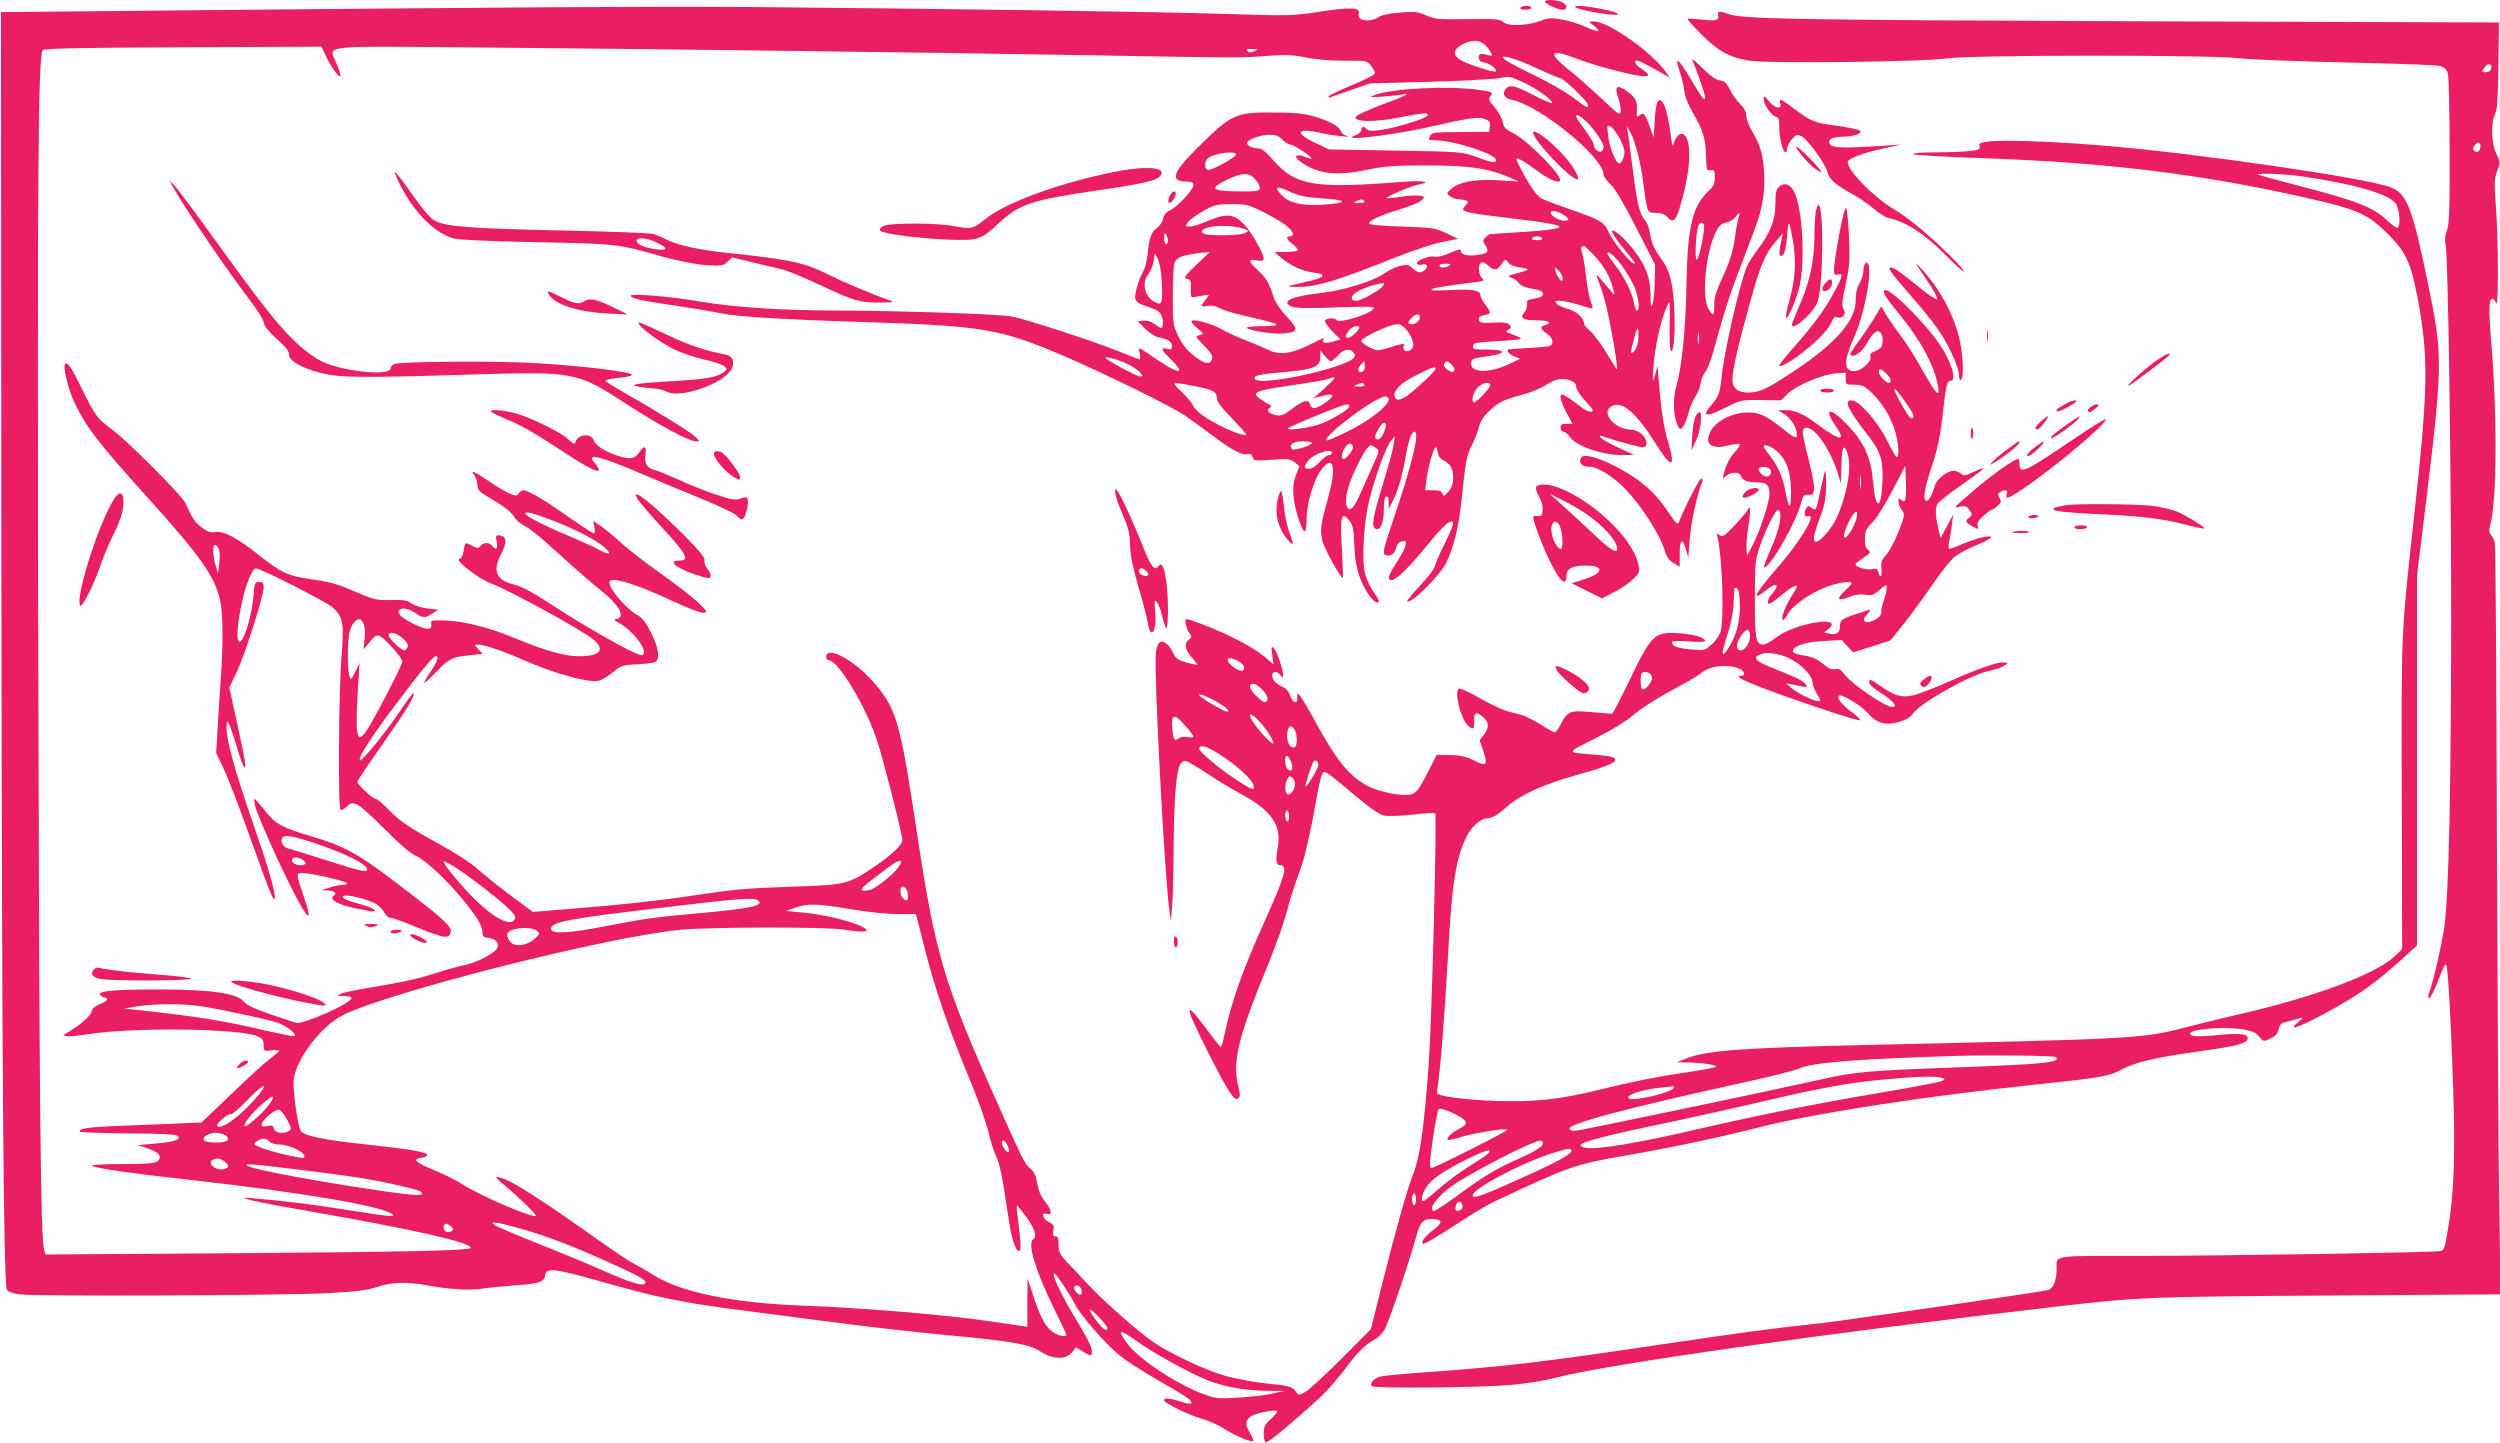
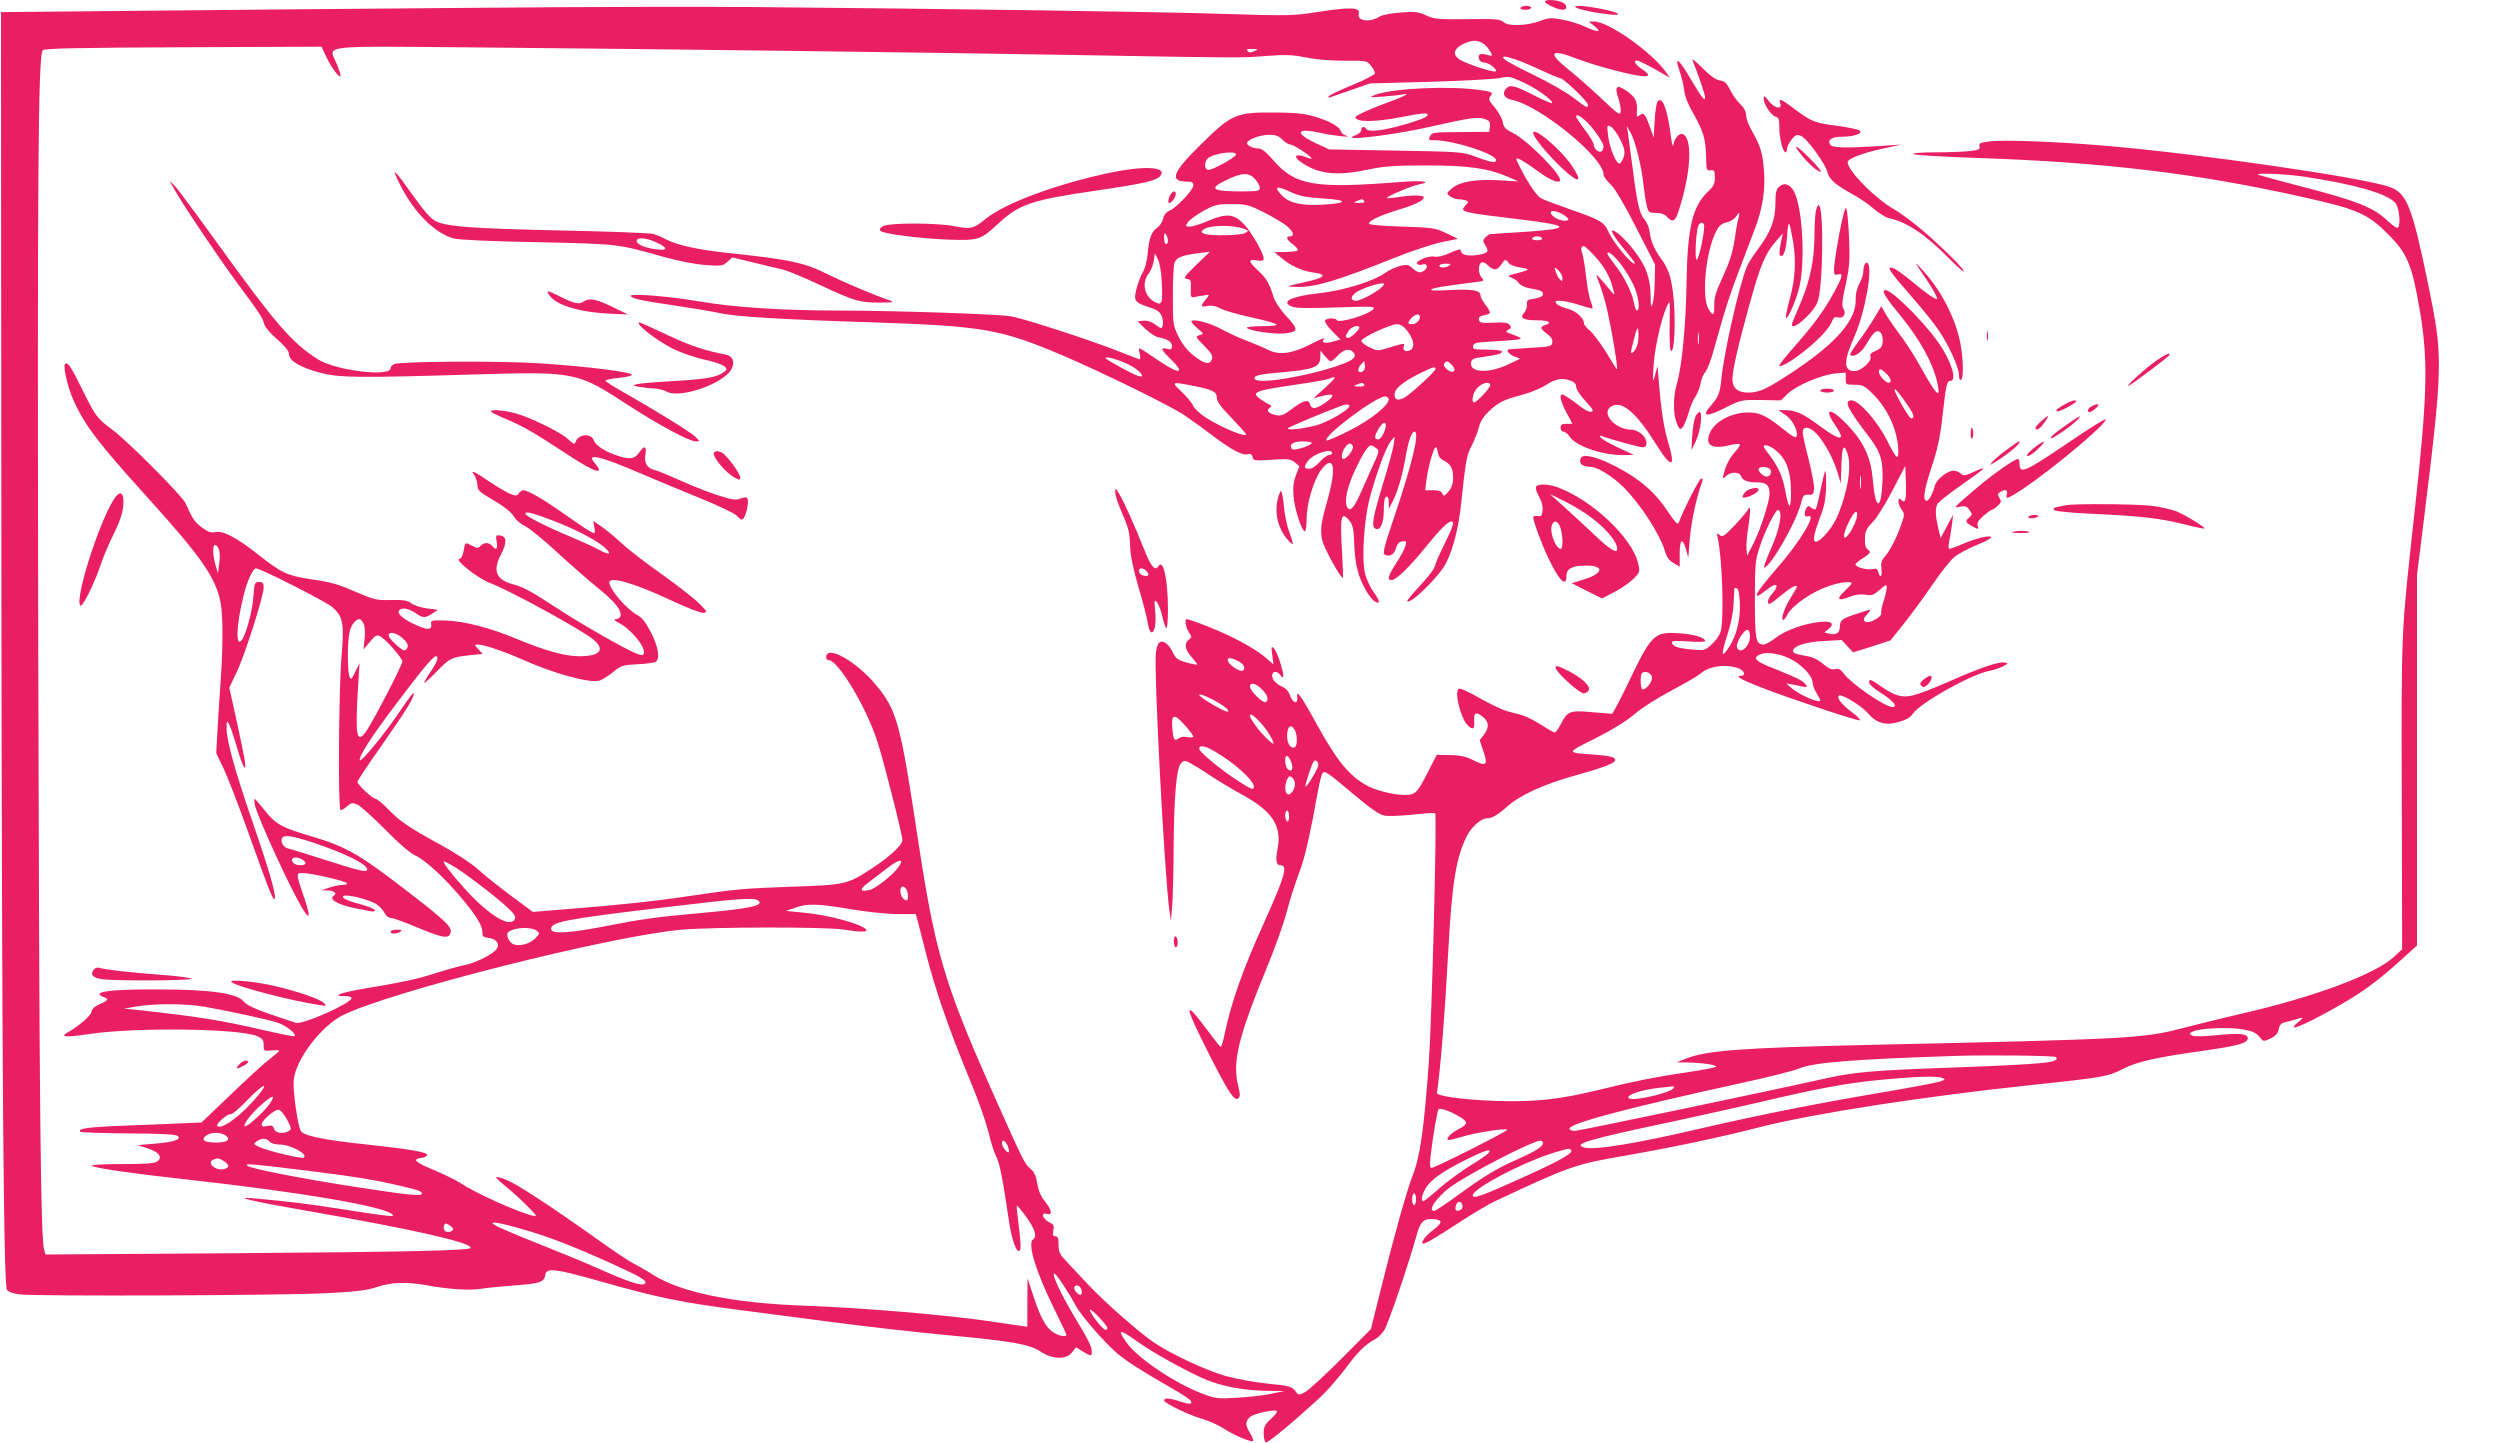
<svg xmlns="http://www.w3.org/2000/svg" version="1.0" width="1280pt" height="739pt" viewBox="0 0 1280 739" preserveAspectRatio="xMidYMid meet">
  <g transform="translate(0,739) scale(0.1,-0.1)" fill="#e91e63" stroke="none">
    <path d="M7910 7382 c0 -11 66 -42 90 -42 29 0 25 29 -6 40 -31 12 -84 13 -84 2z" />
    <path d="M2430 7350 c-531 -4 -1293 -11 -1695 -15 l-730 -7 2 -2837 c3 -2566 11 -3658 28 -3704 5 -10 26 -18 63 -24 79 -11 1344 -6 1579 6 151 8 205 15 255 32 71 24 148 27 249 9 113 -21 223 -28 279 -19 30 5 110 13 178 18 126 9 149 17 154 54 5 37 50 32 273 -31 305 -87 420 -110 735 -151 85 -11 292 -38 460 -60 168 -22 429 -52 580 -66 344 -32 431 -47 489 -86 61 -40 130 -41 160 -3 l20 26 34 -21 c43 -26 47 -26 47 -1 0 26 -16 57 -98 194 -64 108 -109 206 -94 206 9 0 80 -107 107 -160 26 -52 149 -193 216 -250 55 -45 107 -79 296 -188 40 -23 75 -47 79 -53 12 -20 -5 -21 -52 -5 -54 18 -84 20 -84 6 0 -14 126 -75 196 -95 32 -9 82 -31 109 -49 54 -35 142 -72 151 -64 3 3 -4 21 -15 39 -26 43 -26 61 -1 84 20 18 127 41 138 30 4 -3 -10 -21 -31 -40 -31 -28 -37 -41 -37 -74 0 -22 5 -43 10 -46 10 -6 144 106 284 235 32 30 89 96 127 146 62 84 99 120 154 150 11 6 30 25 42 43 20 29 127 345 168 493 17 64 37 81 87 76 45 -4 44 -19 -1 -53 -41 -31 -66 -63 -57 -72 6 -7 70 31 204 119 57 37 131 81 165 97 385 181 411 190 673 235 251 44 486 94 684 145 270 69 842 158 1395 216 358 38 390 43 462 81 70 37 169 60 413 94 176 25 223 38 228 61 5 26 -37 31 -158 19 -70 -7 -115 -8 -126 -2 -16 9 -16 10 2 20 33 17 174 24 249 13 56 -9 74 -17 92 -38 22 -27 22 -27 58 -10 26 12 37 25 42 47 4 22 13 32 32 36 14 3 39 10 55 15 43 13 44 11 11 -16 -64 -53 24 -19 187 73 134 75 208 128 328 235 l95 86 0 948 0 948 28 225 c107 867 107 885 28 1270 -81 393 -108 460 -194 492 -129 48 -991 173 -1462 212 -243 21 -517 31 -588 22 -49 -6 -57 -10 -52 -25 5 -15 -3 -19 -47 -24 -29 -4 -109 -7 -178 -7 -73 0 -120 -4 -115 -9 6 -5 156 -14 335 -20 649 -22 1128 -80 1670 -202 272 -61 324 -84 430 -191 96 -97 120 -155 160 -391 43 -257 39 -430 -30 -1052 -67 -611 -65 -568 -63 -1428 l2 -787 -37 -35 c-97 -93 -415 -211 -802 -299 -85 -20 -213 -51 -285 -70 -203 -53 -263 -56 -1610 -86 -648 -15 -823 -28 -930 -69 l-50 -20 60 -1 c80 -2 153 -14 139 -23 -7 -4 -72 -16 -145 -27 -152 -22 -270 -45 -448 -89 -203 -50 -331 -64 -526 -58 -174 6 -311 25 -308 42 18 118 39 377 58 723 19 353 40 482 96 593 22 44 73 89 100 89 28 0 57 17 104 59 65 59 187 115 348 160 148 41 207 64 207 80 0 14 -26 21 -103 27 -152 11 -152 7 2 84 87 44 161 90 199 123 34 30 119 84 189 121 71 38 137 76 148 86 43 39 128 52 194 29 32 -11 43 -39 15 -39 -34 0 2 -21 104 -60 152 -59 491 -172 504 -168 6 2 -12 21 -41 42 -51 38 -78 72 -66 84 12 12 116 -51 149 -90 45 -52 89 -64 160 -44 36 11 59 24 70 42 37 55 299 202 391 219 21 4 53 14 70 23 29 16 29 17 7 20 -31 5 -132 -30 -289 -100 -72 -32 -154 -63 -181 -69 -57 -12 -91 -2 -166 50 -51 35 -56 37 -56 16 0 -9 29 -34 65 -56 58 -37 84 -69 55 -69 -38 0 -210 118 -248 169 -18 24 -28 30 -46 25 -16 -4 -32 2 -52 19 -42 35 -63 44 -116 52 -30 5 -48 12 -48 21 0 26 62 47 157 52 l92 5 30 -32 29 -31 96 30 95 31 66 82 c36 45 102 135 146 199 43 64 95 129 114 145 19 16 71 44 115 62 44 18 78 36 75 41 -7 11 -75 -5 -146 -35 -32 -14 -63 -25 -68 -25 -5 0 -6 16 -1 38 4 20 11 60 14 87 l6 50 -32 -60 -32 -60 -12 50 c-15 64 -17 101 -4 125 6 10 59 53 120 95 60 42 112 80 115 85 3 5 -18 -1 -47 -15 -46 -21 -54 -23 -68 -10 -9 8 -26 15 -37 15 -32 0 -87 -43 -96 -75 -13 -46 -31 -79 -42 -79 -22 -2 -14 57 24 170 30 90 44 153 56 259 19 168 23 185 41 185 37 0 3 105 -62 197 -85 119 -252 282 -275 267 -13 -8 4 -36 82 -131 100 -122 167 -245 188 -343 19 -86 -2 -68 -79 70 -33 60 -84 140 -112 176 -28 37 -61 85 -73 106 l-23 40 -38 -64 c-21 -35 -58 -89 -82 -121 -24 -32 -42 -61 -39 -64 17 -16 58 11 83 55 34 60 53 76 71 61 14 -12 17 -57 5 -76 -4 -6 -19 -16 -34 -22 -19 -7 -25 -15 -21 -29 6 -24 -49 -72 -82 -72 -57 0 -57 51 0 178 55 124 96 358 66 376 -11 7 -21 -17 -21 -47 0 -12 -9 -39 -20 -60 -13 -23 -20 -54 -19 -81 4 -102 -97 -220 -311 -363 -143 -95 -181 -113 -239 -113 -54 0 -81 23 -81 68 1 50 28 170 89 389 54 196 79 255 134 318 l35 40 -11 -52 c-6 -29 -8 -56 -4 -60 17 -16 32 23 37 100 6 87 11 83 30 -27 17 -100 12 -193 -16 -295 -14 -51 -23 -95 -20 -98 10 -10 57 100 71 168 28 134 13 397 -29 477 -20 39 -51 50 -77 26 -15 -14 -19 -31 -19 -88 0 -82 -25 -147 -91 -234 -22 -29 -47 -68 -55 -87 -38 -91 -117 -438 -130 -570 -8 -78 -14 -95 -56 -144 -48 -54 -21 -58 73 -10 83 42 85 42 186 41 l101 -2 34 33 c41 42 176 99 246 105 l52 4 0 -31 c0 -30 1 -31 46 -31 41 0 50 -4 98 -52 54 -55 98 -134 115 -209 13 -54 14 -109 3 -109 -5 0 -28 39 -52 88 -48 95 -142 202 -179 202 -43 0 -24 -40 91 -190 58 -76 71 -121 66 -230 -7 -149 -36 -142 -49 12 -9 111 -44 190 -123 275 -89 96 -135 101 -71 8 60 -86 31 -87 -82 -3 -81 60 -120 78 -170 78 l-38 0 37 -25 c32 -22 58 -67 58 -101 0 -23 -14 -16 -79 36 -85 68 -122 83 -194 77 -74 -7 -145 -47 -170 -98 -32 -65 5 -92 95 -69 27 6 52 9 55 6 4 -3 -5 -19 -19 -34 -29 -31 -52 -73 -62 -117 -7 -28 -7 -29 12 -12 25 23 69 22 77 -2 6 -21 33 -31 85 -31 45 0 60 -15 60 -58 0 -42 -50 -194 -87 -264 l-28 -53 -3 36 c-2 19 3 74 11 122 7 48 10 87 5 87 -4 0 -8 -4 -8 -8 0 -4 -29 -39 -64 -77 -57 -60 -67 -67 -81 -55 -14 12 -16 11 -11 -11 24 -103 34 -413 16 -481 -6 -21 -26 -50 -47 -68 -35 -31 -37 -32 -107 -25 -70 7 -96 17 -96 38 0 6 30 7 85 3 48 -4 85 -3 85 2 0 18 -58 35 -137 40 -125 7 -137 -5 -260 -262 -40 -83 -76 -151 -80 -151 -4 1 -52 5 -106 9 -111 10 -122 5 -158 -66 -11 -21 -24 -38 -29 -38 -5 0 -37 18 -71 40 -35 22 -79 44 -98 49 -20 5 -54 14 -76 20 -22 6 -84 36 -138 66 -53 31 -102 53 -108 49 -24 -15 9 -151 45 -187 26 -26 37 -21 34 18 -3 46 7 53 40 28 35 -26 39 -55 11 -93 l-23 -30 18 -54 c25 -73 17 -82 -47 -50 -39 20 -67 27 -121 28 l-70 1 -43 -84 c-57 -112 -66 -121 -122 -121 -60 0 -155 25 -200 52 -88 52 -148 126 -251 313 -39 72 -78 137 -86 145 -13 13 -14 12 -12 -10 4 -38 -23 -31 -37 9 -7 22 -21 37 -42 46 -17 7 -36 23 -43 34 -20 37 11 57 36 24 11 -15 13 -16 14 -2 0 29 -32 124 -47 139 -14 13 -15 10 -9 -33 l6 -49 -34 30 c-45 40 -133 91 -232 135 -69 31 -166 67 -179 67 -11 0 -4 -43 12 -67 16 -24 16 -26 0 -38 -25 -18 -21 -50 13 -88 17 -19 30 -37 30 -39 0 -3 -24 1 -54 10 -47 13 -56 19 -74 57 -21 43 -54 62 -70 41 -5 -6 -12 -29 -14 -51 -11 -88 44 -1130 69 -1315 l8 -55 6 70 c4 39 7 174 8 300 2 268 14 410 37 436 15 17 19 17 48 2 17 -9 63 -37 101 -63 39 -26 111 -69 160 -96 159 -86 209 -161 186 -281 -11 -57 -7 -83 14 -83 40 0 25 -54 -80 -287 -110 -242 -173 -419 -206 -582 -7 -34 -15 -61 -19 -61 -3 0 -32 37 -65 81 -126 170 -126 142 0 -108 105 -207 136 -255 156 -236 9 9 9 22 0 57 -33 130 -4 249 153 631 36 88 77 203 91 255 25 92 35 124 76 238 21 56 56 213 83 372 10 53 21 102 26 109 11 19 22 11 169 -113 80 -67 125 -98 150 -102 19 -4 84 -1 144 5 60 7 111 10 115 7 10 -10 -17 -1065 -33 -1284 -24 -329 -44 -473 -81 -567 -31 -80 -90 -290 -159 -565 l-56 -225 -151 -152 c-83 -83 -167 -160 -185 -170 -34 -18 -34 -18 -52 6 -17 22 -31 26 -142 37 -68 7 -164 25 -214 39 -102 29 -281 113 -369 173 -75 51 -253 208 -331 291 -33 35 -81 87 -107 114 -42 44 -48 55 -48 93 0 34 -4 44 -16 44 -13 0 -15 7 -11 30 5 25 2 31 -21 42 -33 16 -45 53 -13 43 31 -10 27 19 -9 64 -21 25 -33 55 -39 91 -6 39 -16 60 -34 75 -31 25 -36 36 -205 415 -237 535 -285 699 -372 1272 -90 598 -107 660 -215 791 -101 122 -255 208 -255 142 0 -8 6 -15 13 -15 48 0 191 -238 248 -413 33 -100 129 -479 129 -508 0 -26 -62 -83 -157 -146 -124 -81 -134 -84 -413 -93 -246 -9 -280 -12 -530 -49 -158 -24 -353 -45 -608 -65 l-184 -15 -116 86 c-64 48 -139 108 -167 134 -28 26 -111 81 -190 124 -169 93 -205 118 -270 184 -27 28 -55 51 -62 51 -15 0 -93 73 -93 87 0 6 57 91 126 189 126 180 168 248 162 265 -2 5 -31 -34 -66 -86 -77 -116 -205 -272 -210 -257 -6 18 62 124 182 282 128 171 194 250 207 250 18 0 8 -29 -27 -80 -19 -28 -34 -54 -32 -56 3 -2 31 24 63 57 68 70 77 74 169 84 l67 7 -22 24 c-21 23 -21 24 -3 24 31 0 132 -34 229 -77 162 -72 341 -121 392 -108 14 3 46 23 71 43 42 35 50 37 126 41 45 2 87 8 94 13 22 18 13 74 -24 148 -26 51 -46 77 -68 89 -55 29 -146 133 -146 169 0 34 132 -5 323 -95 79 -37 147 -63 160 -61 20 4 18 7 -24 49 -25 25 -112 93 -195 152 -82 58 -174 129 -204 158 -30 28 -75 65 -99 82 l-44 30 6 -31 c4 -18 3 -32 -2 -32 -9 0 -52 28 -186 122 -82 57 -155 98 -176 98 -6 0 -17 -7 -23 -16 -11 -14 -16 -14 -47 -1 -19 8 -68 37 -109 65 -71 49 -97 59 -71 29 6 -8 13 -29 15 -47 4 -35 2 -33 99 -91 40 -24 77 -54 88 -73 10 -18 36 -40 56 -49 21 -9 92 -67 158 -128 66 -61 162 -145 212 -186 91 -72 130 -121 119 -149 -3 -8 -13 -14 -23 -14 -12 -1 -9 -6 12 -17 66 -34 143 -127 131 -159 -4 -11 -11 -11 -43 2 -64 27 -282 152 -401 230 -130 85 -171 108 -227 123 -86 23 -104 70 -59 154 30 58 29 91 -5 95 -22 4 -24 1 -18 -32 6 -38 -2 -46 -23 -21 -16 19 -44 19 -60 0 -11 -13 -15 -13 -41 0 -38 20 -38 20 -45 -24 -4 -25 -12 -41 -23 -43 -24 -5 101 -103 158 -123 101 -38 468 -239 530 -290 61 -52 33 -85 -72 -85 -75 0 -175 28 -322 89 -132 56 -272 92 -365 94 -73 2 -75 1 -72 -20 5 -32 -25 -30 -99 7 -61 31 -82 56 -59 70 16 10 48 2 82 -22 33 -23 46 -23 82 1 l29 19 -57 7 c-31 4 -67 16 -80 26 -19 15 -39 18 -102 17 -71 -2 -88 1 -164 34 -117 50 -141 57 -253 73 -117 18 -146 32 -263 124 -109 87 -182 125 -221 117 -22 -5 -38 0 -69 23 -37 28 -48 43 -85 126 -18 38 -295 317 -374 375 -80 60 -84 66 -154 206 -57 117 -75 143 -88 130 -12 -12 16 -129 47 -194 58 -125 126 -213 368 -481 284 -314 358 -419 382 -550 12 -67 12 -226 0 -391 -5 -69 -12 -182 -16 -251 l-7 -125 36 -75 c20 -41 79 -193 131 -339 108 -302 128 -352 133 -329 6 24 -36 167 -117 400 -86 248 -130 409 -130 469 1 43 1 44 14 20 7 -14 25 -69 41 -122 28 -98 49 -131 38 -60 -3 20 -22 112 -42 204 l-37 167 37 78 c42 86 139 392 139 435 0 23 -4 28 -24 28 -22 0 -23 -4 -29 -77 -5 -75 -38 -194 -60 -221 -32 -39 -27 80 10 228 17 72 48 140 63 140 24 0 359 -170 392 -199 55 -48 61 -83 46 -259 -13 -159 -18 -766 -5 -778 4 -4 18 3 32 16 22 20 27 21 54 11 16 -7 80 -65 143 -128 70 -72 129 -122 154 -133 50 -22 153 -117 238 -219 78 -94 106 -141 106 -174 0 -22 5 -26 31 -29 39 -4 59 -30 43 -55 -17 -27 -103 -71 -164 -84 -30 -6 -95 -24 -145 -40 -99 -32 -165 -46 -360 -79 -131 -22 -181 -40 -112 -40 20 0 37 -4 37 -10 0 -26 -246 -136 -284 -127 -11 3 -72 24 -135 45 -80 28 -120 47 -135 66 -33 40 -169 60 -431 60 -207 1 -305 -7 -305 -24 0 -5 9 -12 20 -15 29 -9 25 -18 -19 -36 -27 -12 -40 -24 -43 -40 -3 -20 -64 -73 -128 -109 -34 -20 6 -21 112 -5 229 36 770 30 864 -10 28 -12 34 -19 34 -46 0 -30 1 -31 40 -27 22 2 40 1 40 -2 0 -3 -21 -20 -45 -39 -25 -18 -115 -100 -199 -181 l-154 -147 -159 -7 c-87 -3 -222 -9 -300 -12 -130 -6 -176 -14 -162 -29 4 -3 115 -7 247 -8 173 -1 244 -5 253 -14 18 -18 -24 -31 -124 -39 l-82 -7 49 -16 c60 -19 80 -45 52 -67 -15 -11 -57 -14 -185 -14 -93 0 -159 -4 -151 -9 24 -13 204 -39 495 -71 573 -64 987 -134 1042 -176 22 -17 -7 -14 -262 26 -158 25 -261 38 -450 55 -113 10 2 -17 280 -65 544 -95 835 -161 835 -189 0 -14 -328 -21 -1266 -28 l-911 -6 -7 24 c-18 65 -25 747 -30 3014 -5 2488 -1 3104 23 3128 9 9 179 13 720 15 l707 3 23 -49 c25 -54 66 -110 74 -102 3 3 -6 31 -19 63 -42 99 -107 91 731 84 1003 -9 2245 -25 3070 -39 841 -15 823 -15 965 -4 94 7 130 5 197 -8 51 -11 127 -17 197 -17 112 1 115 0 135 -25 12 -15 21 -32 21 -39 0 -7 -52 -34 -115 -60 -64 -26 -118 -52 -122 -58 -4 -6 0 -8 8 -5 8 3 57 20 109 38 l95 33 305 8 c168 5 328 14 357 19 49 11 56 9 125 -23 69 -32 154 -94 144 -105 -3 -2 -46 16 -96 42 -96 49 -120 55 -140 31 -21 -25 -8 -49 33 -57 142 -29 467 -294 467 -381 0 -10 16 -32 35 -50 23 -21 67 -95 132 -222 l97 -190 -2 -85 c0 -47 -5 -98 -11 -115 -8 -25 -9 -19 -10 42 -1 91 -24 152 -85 231 -41 54 -93 102 -110 102 -12 0 16 -44 66 -103 26 -32 48 -60 48 -63 0 -28 -111 103 -135 160 -20 47 -42 61 -190 112 -69 24 -138 50 -153 58 -18 9 -47 47 -81 106 -28 51 -50 94 -47 97 6 7 41 -13 109 -63 58 -43 102 -62 114 -51 20 21 -167 211 -244 248 -34 16 -44 27 -49 54 -3 19 -22 52 -41 75 -29 33 -33 43 -23 56 18 21 10 25 -67 35 -157 20 -435 6 -520 -26 -37 -14 -36 -15 42 -9 44 3 89 8 100 11 44 12 -3 -15 -65 -36 -90 -32 -180 -72 -180 -81 0 -26 98 -26 232 0 114 22 138 24 138 11 0 -11 -67 -36 -165 -61 -88 -22 -141 -25 -150 -10 -9 15 -25 12 -25 -5 0 -9 -12 -20 -26 -26 -15 -5 -25 -11 -23 -13 13 -12 247 20 392 53 213 48 256 55 291 41 22 -8 27 -15 24 -38 l-3 -27 -125 -1 c-166 -1 -168 -1 -179 -23 -9 -17 -7 -19 27 -19 100 -2 312 -71 312 -102 0 -16 -26 -12 -103 17 -71 26 -75 26 -412 32 l-340 6 -62 29 c-119 55 -108 84 20 55 69 -15 178 -26 125 -12 -9 2 -20 12 -23 22 -7 24 -67 56 -145 77 -48 14 -102 18 -205 18 -187 1 -211 -10 -369 -166 -144 -142 -161 -187 -68 -188 25 0 32 -4 32 -19 0 -24 -89 -117 -123 -130 -16 -7 -28 -21 -32 -41 -4 -17 -17 -37 -30 -46 -29 -19 -42 -53 -49 -133 -3 -35 -14 -78 -25 -95 -10 -17 -25 -55 -32 -84 -16 -63 -10 -71 68 -96 41 -14 53 -23 62 -47 9 -26 6 -59 -5 -59 -3 0 -17 9 -33 21 -18 13 -39 19 -57 17 l-29 -3 38 -38 c21 -20 50 -40 65 -43 52 -11 72 -23 72 -45 0 -18 -4 -20 -25 -15 -34 9 -31 -4 11 -45 87 -83 59 -92 -53 -16 -114 77 -106 74 -98 38 4 -17 4 -31 1 -31 -3 0 -52 18 -108 41 -140 56 -479 166 -549 179 -67 12 -579 29 -880 30 -288 0 -538 16 -714 46 -149 26 -355 43 -355 30 0 -14 55 -26 223 -50 94 -14 201 -32 237 -40 76 -17 316 -32 765 -46 578 -19 666 -34 986 -170 201 -86 555 -259 625 -307 32 -22 99 -70 147 -107 95 -71 150 -100 177 -91 12 4 19 -1 23 -15 5 -19 10 -20 99 -14 83 6 96 4 117 -13 l24 -20 -18 -46 c-13 -36 -16 -63 -12 -110 6 -67 42 -177 58 -177 5 0 9 29 9 65 0 78 37 200 75 250 61 81 79 17 37 -135 -40 -144 -44 -171 -32 -227 10 -42 97 -200 106 -191 1 2 -1 63 -5 136 -11 183 -4 211 42 151 14 -20 19 -46 21 -120 4 -99 20 -164 62 -236 14 -24 33 -47 44 -53 29 -16 26 4 -10 53 -16 23 -34 64 -41 90 -18 74 -6 272 24 387 34 128 85 265 109 293 l19 22 -5 -40 c-3 -22 -28 -114 -56 -205 -51 -168 -59 -214 -39 -226 25 -15 44 25 44 93 0 44 4 68 13 70 8 3 12 -7 12 -29 l1 -33 15 29 c27 49 53 135 69 228 16 91 32 138 47 138 29 0 -12 -168 -114 -468 -41 -121 -49 -155 -39 -161 24 -15 51 0 59 33 6 22 15 32 31 34 21 3 23 1 17 -22 -3 -14 -24 -54 -46 -87 -43 -66 -49 -89 -25 -89 23 0 90 65 177 172 73 90 111 128 130 128 16 0 7 -27 -36 -115 -25 -49 -47 -101 -50 -115 -3 -14 -37 -58 -76 -99 -38 -41 -68 -77 -65 -79 17 -18 163 126 199 195 36 72 63 178 76 296 24 226 29 258 55 305 13 26 30 67 36 92 8 31 24 57 50 82 50 48 75 61 174 87 44 12 100 35 124 52 46 30 82 36 125 19 17 -6 26 -17 26 -31 0 -12 21 -44 48 -73 38 -41 44 -51 29 -54 -10 -2 -34 9 -53 25 -46 36 -87 63 -96 63 -16 0 -7 -37 22 -92 l31 -58 -31 0 c-23 0 -30 -4 -30 -20 0 -11 7 -20 15 -20 8 0 22 -11 31 -25 31 -48 165 -95 269 -95 l60 1 -81 38 c-45 21 -85 44 -89 51 -6 10 -3 12 11 6 42 -16 187 -56 205 -56 29 0 24 44 -7 69 -15 12 -37 21 -50 21 -89 0 -164 92 -99 122 54 25 126 -39 227 -201 78 -124 99 -117 58 18 -21 71 -35 161 -46 296 l-7 90 -13 -45 c-13 -43 -13 -42 -8 44 5 90 39 244 68 306 16 35 16 35 15 -55 -2 -138 0 -177 10 -171 14 9 20 142 11 254 -9 110 -25 165 -65 217 -34 47 -52 86 -58 133 -3 24 -14 54 -25 65 -27 30 -39 79 -62 259 -11 83 -22 168 -25 187 l-6 36 21 -37 c24 -44 56 -175 65 -268 4 -36 11 -82 16 -102 9 -36 12 -38 48 -38 25 0 44 -7 56 -20 28 -31 42 -24 59 28 64 196 74 375 21 396 -17 6 -42 -23 -47 -54 -3 -15 -7 -2 -12 35 -18 144 -43 212 -68 187 -6 -6 -14 -51 -16 -99 l-5 -87 -20 55 c-24 67 -32 76 -52 59 -14 -12 -16 -9 -14 21 3 51 -7 71 -52 103 -52 36 -64 25 -43 -37 8 -25 14 -56 12 -69 -3 -20 -14 -13 -98 67 -53 50 -128 116 -168 148 -111 88 -96 110 40 57 43 -17 130 -44 194 -60 160 -42 212 -40 142 5 -34 22 -48 45 -26 45 7 0 48 -20 91 -44 l77 -44 -22 31 c-73 102 -295 258 -367 257 l-26 -1 30 -24 c39 -32 16 -32 -53 0 -29 13 -81 30 -116 35 -52 10 -69 9 -106 -6 -68 -26 -167 -30 -191 -8 -18 16 -39 18 -185 16 -150 -2 -169 0 -212 19 -41 19 -57 21 -131 15 -47 -4 -94 -12 -106 -20 -50 -33 -118 -24 -108 13 9 33 -38 36 -195 12 -141 -22 -152 -23 -501 -12 -336 11 -1399 26 -2411 35 -250 2 -889 1 -1420 -4z m5194 -214 c22 -34 21 -36 -14 -26 -18 5 -32 5 -36 -1 -10 -17 4 -39 25 -39 22 0 69 -35 59 -45 -8 -9 -156 40 -186 61 -43 29 -24 65 45 89 44 15 79 2 107 -39z m-1202 -8 c-17 -8 -26 -8 -34 0 -9 9 -4 12 23 11 32 0 33 -1 11 -11z m1447 -88 c59 -27 112 -50 119 -50 17 0 142 -120 142 -136 0 -20 -2 -19 -75 36 -36 28 -126 79 -198 114 -73 35 -141 71 -152 81 -40 33 52 8 164 -45z m243 -263 c39 -32 98 -116 98 -137 0 -10 -5 -22 -10 -25 -14 -9 -40 13 -40 34 0 9 -20 43 -45 76 -25 33 -45 63 -45 67 0 14 14 9 42 -15z m184 -102 c22 -45 25 -62 18 -87 -5 -17 -15 -33 -21 -35 -17 -6 -54 83 -60 146 -6 52 -5 53 15 42 11 -6 33 -36 48 -66z m-1730 0 c14 -14 32 -25 40 -25 16 0 98 -53 109 -70 3 -5 -11 -2 -31 6 -48 20 -66 4 -26 -24 90 -64 184 -75 347 -40 83 17 133 21 295 21 216 0 316 -14 415 -56 l60 -26 -100 6 c-120 7 -204 -8 -243 -43 -26 -23 -27 -24 -8 -39 11 -8 30 -15 42 -15 12 0 30 -3 39 -6 15 -6 15 -8 -1 -25 -32 -35 -30 -35 292 -74 247 -30 250 -46 12 -62 -95 -6 -176 -11 -180 -12 -4 -1 -14 -8 -23 -17 -14 -15 -14 -18 0 -40 21 -32 13 -42 -39 -49 -51 -8 -86 0 -86 21 0 11 -13 8 -56 -11 -33 -15 -65 -23 -79 -19 -28 7 -99 -22 -90 -36 4 -6 15 -8 25 -5 36 11 33 -25 -2 -38 -11 -4 -27 2 -43 17 -22 21 -30 23 -65 15 -22 -5 -59 -22 -82 -39 -61 -42 -213 -88 -332 -101 -147 -16 -204 -45 -138 -70 18 -7 93 -8 227 -3 177 6 198 5 187 -8 -23 -29 -177 -75 -188 -57 -7 13 -51 11 -60 -2 -3 -6 13 -30 36 -54 l43 -43 -38 -11 c-40 -11 -60 -7 -49 11 4 6 3 9 -2 6 -5 -2 -39 -18 -75 -36 -89 -44 -152 -51 -206 -23 -23 11 -72 32 -109 46 -38 14 -96 41 -129 59 -58 33 -155 57 -155 40 0 -5 14 -21 32 -36 33 -28 33 -28 10 -34 -23 -7 -22 -8 23 -54 37 -37 46 -52 40 -69 -10 -31 -37 -26 -93 18 -34 27 -59 59 -78 98 -28 56 -29 64 -29 203 0 80 3 157 8 172 8 29 36 41 132 53 l50 6 -70 -67 c-62 -60 -67 -69 -48 -72 20 -3 22 -9 20 -50 -2 -37 1 -46 13 -44 8 2 31 6 50 9 34 6 34 5 19 -13 -34 -41 -34 -48 0 -41 23 5 44 1 71 -13 21 -11 92 -31 157 -45 64 -14 122 -30 127 -35 7 -7 -19 -10 -73 -10 -47 0 -80 -4 -77 -9 9 -14 144 -34 193 -28 71 8 73 19 12 85 -34 36 -60 76 -69 103 -21 69 -37 96 -80 135 -49 46 -51 58 -5 51 27 -5 35 -2 35 10 0 26 -63 135 -100 174 -51 54 -89 58 -180 20 -39 -17 -83 -31 -97 -31 -24 0 -25 1 -11 22 8 12 44 38 79 58 59 32 71 35 145 35 73 0 88 -4 155 -37 41 -20 93 -51 117 -67 42 -31 55 -61 27 -61 -24 0 -18 -18 15 -41 16 -12 27 -26 24 -31 -3 -4 -31 -8 -62 -8 l-57 -1 35 -29 c50 -42 107 -68 168 -76 71 -9 55 -26 -45 -48 -106 -24 -106 -24 -38 -25 92 -1 203 32 495 149 85 34 193 70 240 80 l85 17 -60 29 c-57 27 -69 29 -228 34 -100 3 -168 9 -168 15 -2 14 54 41 151 71 89 27 130 48 130 64 0 12 -66 12 -135 0 -27 -4 -52 -6 -54 -4 -7 6 126 63 165 70 70 13 17 21 -86 13 -451 -36 -547 -20 -661 111 -37 42 -59 60 -76 60 -32 0 -65 18 -57 31 11 19 68 38 112 39 33 0 49 -6 68 -25z m-238 -77 c-5 -16 -117 -77 -140 -78 -23 0 -24 42 -3 60 31 26 150 41 143 18z m97 -124 c14 -15 25 -35 25 -45 0 -17 -9 -19 -92 -19 -156 0 -173 14 -75 60 78 37 110 38 142 4z m5375 11 c258 -39 422 -86 464 -134 20 -22 29 -111 13 -127 -4 -4 -26 11 -50 33 -74 72 -159 105 -466 184 -108 28 -198 53 -200 55 -10 10 149 3 239 -11z m-5028 -111 c132 -8 132 -24 -1 -32 -105 -6 -169 8 -206 46 -45 45 -31 54 36 22 50 -23 80 -30 171 -36z m213 -14 c4 -6 -7 -10 -27 -9 -27 0 -30 2 -13 9 27 12 33 12 40 0z m1016 -67 c16 -10 29 -21 29 -25 0 -14 -45 -9 -68 8 -47 32 -13 47 39 17z m-1631 -75 c24 -9 24 -10 5 -21 -22 -13 -179 -16 -209 -4 -15 6 -17 10 -8 19 26 26 149 29 212 6z m-390 -60 c0 -10 -4 -18 -10 -18 -5 0 -10 15 -10 33 0 24 3 28 10 17 5 -8 10 -23 10 -32z m1915 12 c4 -6 -7 -10 -25 -10 -18 0 -29 4 -25 10 3 6 15 10 25 10 10 0 22 -4 25 -10z m268 -89 c49 -53 79 -104 95 -166 11 -38 10 -39 -6 -20 -65 78 -84 98 -77 80 32 -81 50 -146 70 -250 25 -131 40 -233 32 -225 -2 3 -28 43 -56 90 -29 47 -66 95 -82 108 -16 13 -29 29 -29 36 0 28 -41 64 -83 75 -24 6 -50 17 -57 26 -11 13 -8 15 18 15 17 0 59 -9 94 -20 34 -11 66 -20 70 -20 4 0 1 15 -6 33 -8 17 -19 76 -25 129 -6 53 -15 108 -20 121 -9 24 -6 37 9 37 4 0 28 -22 53 -49z m136 -44 c22 -29 51 -77 65 -107 25 -53 35 -130 17 -130 -5 0 -11 17 -15 38 -9 53 -50 136 -96 194 -22 28 -40 54 -40 59 0 19 31 -6 69 -54z m-2351 -89 c6 -112 2 -124 -36 -104 -52 27 -68 98 -32 143 11 14 23 44 27 66 l6 40 15 -29 c9 -17 18 -65 20 -116z m1777 95 c7 -10 33 -19 61 -23 52 -7 48 -12 -26 -31 -42 -11 -43 -12 -21 -21 14 -5 31 -17 38 -28 8 -11 30 -22 51 -25 60 -11 72 -16 72 -30 0 -14 -13 -19 -65 -28 -14 -2 -19 -9 -17 -26 1 -13 -5 -33 -15 -43 -24 -27 -4 -38 70 -38 56 0 76 -13 37 -25 -27 -9 -25 -17 11 -44 20 -15 29 -29 27 -44 -3 -21 -10 -22 -113 -28 -60 -4 -111 -7 -112 -8 -12 -6 3 -24 28 -35 l32 -13 -59 -28 c-101 -48 -200 -44 -192 8 2 18 12 23 58 29 79 11 100 17 100 28 0 6 -33 10 -76 10 -66 0 -75 2 -72 18 2 12 14 18 38 19 19 2 78 6 130 9 96 7 97 8 25 35 -27 9 -28 11 -12 21 15 8 16 12 6 25 -10 11 -30 14 -83 11 -61 -3 -71 -1 -74 15 -3 12 5 19 27 23 37 8 38 11 6 54 -14 19 -25 40 -25 47 0 27 -40 34 -153 28 -76 -4 -107 -3 -98 3 13 9 57 16 229 38 42 5 43 6 27 24 -18 20 -17 71 2 77 6 2 21 -5 32 -16 28 -28 47 -26 67 4 19 30 23 30 39 8z m-305 -13 c-20 -13 -50 -13 -50 0 0 6 15 10 33 10 24 0 28 -3 17 -10z m580 -64 c0 -18 -2 -18 -14 -6 -8 8 -17 26 -21 40 -8 25 -8 25 14 6 11 -11 21 -28 21 -40z m-921 -42 c-20 -24 -111 -74 -136 -74 -31 0 -29 24 3 45 29 18 98 42 128 44 16 1 17 -1 5 -15z m191 -157 c0 -19 -21 -37 -42 -37 -22 0 -23 8 -1 32 19 21 43 24 43 5z m-66 -69 c33 -44 41 -81 22 -97 -21 -17 -48 -7 -39 15 7 19 3 18 -89 -10 -43 -13 -49 -13 -87 6 -23 11 -41 26 -41 33 0 16 146 84 182 85 19 0 34 -10 52 -32z m-244 15 c0 -12 -43 -53 -57 -53 -17 0 -16 11 3 38 14 20 54 31 54 15z m1426 -79 c-4 -17 -13 -37 -21 -44 -19 -16 -19 -13 2 68 14 54 19 61 21 38 2 -16 1 -44 -2 -62z m-1456 -49 c18 -22 0 -39 -68 -63 -161 -58 -419 -101 -437 -73 -10 18 19 25 151 36 154 14 184 27 184 78 l1 32 22 -27 c13 -16 26 -28 31 -28 4 0 21 14 36 30 31 33 61 38 80 15z m-1152 -61 c56 -28 95 -72 50 -59 -30 9 -168 85 -168 92 0 11 66 -8 118 -33z m1200 -35 c-23 -15 -33 9 -12 32 l19 21 3 -22 c2 -13 -2 -26 -10 -31z m457 31 c13 -14 15 -24 8 -31 -13 -13 -59 23 -49 39 10 17 20 15 41 -8z m-85 -19 c0 -10 -90 -95 -142 -135 -41 -31 -68 -29 -68 4 0 29 41 64 123 105 73 36 87 41 87 26z m2307 -23 c24 -22 31 -48 13 -48 -15 0 -50 38 -50 55 0 21 10 19 37 -7z m-2872 -73 l-60 -54 38 10 c67 18 77 7 28 -29 -51 -37 -76 -41 -84 -11 -7 27 -36 19 -97 -28 -36 -28 -51 -33 -75 -29 -39 8 -54 24 -35 37 8 6 11 12 5 15 -30 13 -75 45 -75 54 0 17 37 26 200 50 85 12 164 26 175 31 42 17 38 7 -20 -46z m-683 11 c108 -21 128 -31 128 -62 0 -19 20 -47 75 -103 41 -43 75 -81 75 -85 0 -17 -120 32 -202 83 -33 21 -62 48 -69 63 -6 15 -33 48 -60 73 -53 50 -52 51 53 31z m883 4 c4 -6 -7 -10 -27 -9 -27 0 -30 2 -13 9 27 12 33 12 40 0z m645 -2 c0 -14 -69 -88 -82 -88 -18 0 -6 53 17 75 25 26 65 34 65 13z m2140 -107 c30 -44 34 -62 15 -63 -10 -1 -85 129 -85 147 0 12 27 -21 70 -84z m-2660 34 c0 -31 -95 -107 -204 -161 -60 -30 -111 -52 -114 -49 -21 20 251 225 300 225 10 0 18 -7 18 -15z m-202 -37 c-6 -19 -107 -77 -163 -94 -67 -19 -163 -30 -150 -16 8 8 195 86 275 115 27 10 42 7 38 -5z m178 -132 c-8 -20 -22 -36 -30 -36 -22 0 -20 18 5 59 27 45 47 28 25 -23z m2215 -7 c40 -43 84 -124 106 -194 l18 -60 3 93 c3 96 12 114 31 61 23 -68 0 -206 -55 -330 -30 -66 -101 -140 -114 -119 -8 13 0 44 39 150 14 37 20 80 21 134 0 44 -2 77 -5 74 -3 -2 -13 -46 -24 -97 -10 -50 -21 -95 -25 -98 -3 -3 -13 0 -22 7 -13 12 -17 11 -25 -1 -14 -23 -11 -49 6 -43 53 21 -36 -128 -166 -276 -107 -123 -126 -165 -44 -100 55 44 70 27 23 -27 -11 -11 -18 -29 -16 -38 2 -14 15 -7 64 34 55 45 84 61 84 46 0 -3 -14 -27 -31 -54 -32 -53 -51 -106 -41 -115 3 -4 15 10 26 31 26 46 127 115 209 142 60 21 117 27 117 14 0 -4 -17 -22 -37 -41 -44 -41 -32 -52 29 -27 27 11 54 14 79 10 32 -6 42 -2 73 25 33 29 36 30 36 11 0 -11 -7 -41 -15 -66 -9 -25 -15 -53 -13 -63 4 -23 -68 -60 -85 -43 -8 8 -4 18 14 37 14 16 18 25 9 22 -8 -3 -40 -13 -70 -23 -69 -22 -80 -31 -80 -65 0 -31 -19 -43 -56 -34 l-24 6 22 17 c35 29 14 44 -49 36 -83 -10 -173 -43 -222 -81 -24 -19 -52 -34 -61 -34 -40 0 -45 24 -45 229 0 178 2 202 23 266 30 91 84 199 97 194 24 -9 7 -99 -38 -199 -25 -56 -40 -99 -34 -97 37 12 164 235 188 330 10 40 14 45 37 44 23 -2 27 2 30 29 2 17 -11 84 -27 149 -17 64 -31 128 -31 141 0 35 35 31 71 -7z m-2585 -48 c-10 -16 -95 -41 -102 -30 -15 24 6 39 56 39 28 0 49 -4 46 -9z m211 -17 c5 -15 -32 -64 -49 -64 -13 0 -9 34 8 58 18 26 32 28 41 6z m118 -8 c19 -13 18 -16 -17 -92 -20 -44 -48 -107 -63 -141 -32 -73 -52 -94 -66 -72 -18 27 -3 104 40 194 39 84 66 125 81 125 3 0 15 -6 25 -14z m2035 -3 c64 -44 90 -111 90 -227 -1 -91 -11 -86 -30 14 -13 71 -38 126 -81 181 -16 20 -29 40 -29 43 0 12 26 6 50 -11z m-1718 -20 c2 -17 12 -32 28 -40 37 -18 50 -42 50 -89 0 -31 -7 -51 -24 -71 -22 -25 -25 -26 -31 -10 -5 12 -18 17 -47 17 l-41 0 6 50 c8 65 37 170 48 170 4 0 9 -12 11 -27z m-542 -3 c0 -5 -7 -10 -16 -10 -9 0 -30 -16 -47 -35 -18 -21 -40 -35 -54 -35 -27 0 -29 8 -7 39 26 37 124 70 124 41z m2239 -79 c17 -11 7 -41 -13 -41 -19 0 -48 29 -41 41 8 11 36 11 54 0z m696 -159 c-4 -11 -8 -12 -20 -2 -12 10 -15 9 -15 -7 0 -10 7 -29 16 -42 16 -22 16 -27 -1 -75 -24 -69 -58 -136 -85 -166 -17 -19 -21 -33 -17 -62 5 -40 -7 -53 -16 -17 -5 17 -11 20 -30 15 -26 -6 -87 10 -87 24 0 4 18 20 41 34 35 23 39 29 26 39 -17 13 -20 25 -18 74 1 23 12 43 39 70 21 21 66 93 102 163 l65 125 3 -79 c2 -44 0 -86 -3 -94z m-228 61 c-2 -16 -4 -3 -4 27 0 30 2 43 4 28 2 -16 2 -40 0 -55z m-6692 -170 c113 -44 211 -95 256 -132 45 -38 33 -47 -22 -17 -24 14 -89 43 -143 66 -133 55 -236 108 -236 120 0 14 38 4 145 -37z m6671 15 c-4 -18 -19 -51 -33 -73 -38 -56 -43 -21 -8 51 30 61 51 72 41 22z m-8387 -157 c6 -10 8 -42 4 -72 l-7 -54 -12 40 c-23 76 -12 138 15 86z m7789 -280 c3 -83 -16 -162 -54 -222 -40 -63 -44 -45 -12 54 20 59 32 119 34 167 2 41 4 77 4 78 0 2 6 2 13 0 8 -3 13 -30 15 -77z m-7047 -103 c7 -13 9 -43 6 -77 l-6 -56 33 39 c28 34 35 37 53 28 29 -16 113 -111 113 -129 0 -18 -155 -318 -188 -361 -46 -63 -54 -16 -39 228 l8 125 -22 -45 c-19 -39 -22 -43 -29 -25 -12 27 -12 181 0 230 8 36 31 65 52 65 4 0 13 -10 19 -22z m7099 -66 c0 -51 -51 -96 -66 -58 -9 25 40 101 57 90 5 -3 9 -17 9 -32z m-6898 -10 c21 -19 29 -34 25 -45 -4 -10 -11 -17 -16 -17 -16 0 -81 61 -81 76 0 23 38 16 72 -14z m7106 -106 c57 -29 112 -87 112 -119 0 -12 9 -37 20 -55 11 -18 20 -35 20 -37 0 -20 -104 25 -150 64 l-25 22 35 -6 c19 -4 43 -9 53 -11 29 -9 19 13 -15 34 -18 11 -77 36 -130 57 -100 38 -119 57 -75 75 33 14 100 4 155 -24z m-2828 -11 c28 -15 38 -34 24 -48 -10 -10 -62 21 -74 43 -13 25 7 27 50 5z m2118 -82 c3 -22 -28 -63 -48 -63 -11 0 -14 73 -3 84 15 14 48 1 51 -21z m-1997 -62 c30 -30 37 -55 19 -66 -13 -8 -80 58 -80 79 0 25 29 19 61 -13z m-210 -77 c47 -29 52 -51 7 -28 -53 26 -118 68 -118 76 0 10 64 -18 111 -48z m202 -93 c34 -37 67 -91 67 -107 0 -12 -60 47 -91 90 -50 67 -32 79 24 17z m-384 -17 c23 -26 41 -51 41 -55 0 -5 -13 -6 -30 -3 -18 4 -36 1 -45 -6 -22 -18 -28 -8 -33 55 -6 71 11 73 67 9z m561 -23 c13 -25 13 -78 0 -86 -19 -12 -40 17 -40 55 0 52 20 68 40 31z m-411 -108 c102 -59 201 -149 201 -182 0 -18 -14 -13 -80 30 -90 58 -200 149 -200 165 0 21 29 17 79 -13z m391 -52 c14 -35 5 -58 -16 -40 -15 12 -20 69 -5 69 5 0 14 -13 21 -29z m140 -18 c0 -17 -60 -116 -66 -110 -4 4 30 110 41 127 9 14 25 2 25 -17z m-120 -97 c0 -29 -24 -61 -38 -52 -15 9 -15 51 -1 77 8 16 13 18 25 8 8 -6 14 -21 14 -33z m-30 -167 c0 -17 -4 -28 -10 -24 -5 3 -10 17 -10 31 0 13 5 24 10 24 6 0 10 -14 10 -31z m-2001 -260 c-27 -38 -114 -107 -144 -115 -54 -13 -57 1 -8 38 26 20 72 55 101 77 60 46 84 45 51 0z m-2282 9 c52 -30 206 -146 272 -206 39 -35 53 -53 48 -65 -20 -53 -131 13 -257 152 -70 77 -118 141 -107 141 3 0 23 -10 44 -22z m2331 -146 c2 -17 -1 -32 -5 -32 -17 0 -33 24 -33 48 0 38 34 24 38 -16z m-769 -31 c41 -26 -34 -43 -294 -66 -226 -20 -301 -31 -485 -67 -184 -36 -273 -41 -278 -17 -7 38 69 53 586 114 375 45 448 50 471 36z m475 -46 c85 -14 187 -25 241 -25 l94 0 10 -37 c5 -21 22 -84 36 -141 52 -206 120 -404 234 -679 39 -93 79 -208 91 -256 11 -48 29 -105 40 -127 19 -37 33 -110 64 -320 15 -107 41 -179 57 -163 7 7 5 45 -4 119 -8 60 -13 111 -11 112 1 2 23 -24 48 -58 44 -60 57 -102 36 -115 -31 -19 11 -160 105 -351 36 -73 65 -135 65 -138 0 -14 -44 -5 -71 15 -36 25 -64 78 -100 189 l-28 85 -1 -124 0 -124 -42 6 c-24 4 -88 13 -143 21 -217 33 -670 71 -960 81 -358 13 -625 67 -768 156 -34 22 -80 48 -102 59 -22 11 -103 65 -180 120 -250 178 -419 288 -472 309 -29 12 -53 17 -53 13 1 -4 25 -27 55 -51 29 -24 78 -68 107 -98 50 -51 51 -54 24 -47 -78 19 -297 118 -369 167 -20 13 -81 44 -137 67 -98 41 -111 55 -61 62 14 1 26 8 28 14 5 14 -84 30 -308 54 -227 24 -325 45 -339 70 -17 31 -42 213 -36 263 12 105 141 274 251 329 239 120 1371 406 1735 438 157 14 731 15 825 1 90 -14 128 -14 120 -1 -17 28 -202 78 -328 88 l-82 8 45 16 c63 23 115 22 284 -7z m-1608 -109 c19 -14 19 -15 -5 -40 -26 -27 -76 -42 -109 -32 -26 9 -45 51 -29 64 29 24 115 28 143 8z m-1696 -391 c125 -22 318 -64 371 -81 43 -14 99 -58 87 -69 -2 -3 -72 11 -155 30 -230 53 -340 70 -648 104 l-70 7 65 11 c97 16 254 15 350 -2z m9476 -257 c27 -28 -55 -36 -505 -53 -448 -16 -524 -23 -690 -60 -257 -58 -1247 -265 -1267 -265 -13 0 -25 4 -28 9 -16 25 273 103 880 236 138 30 270 63 295 74 70 31 283 48 809 65 171 5 498 1 506 -6z m-582 -107 c18 -7 16 -9 -13 -19 -18 -6 -168 -34 -334 -62 -301 -51 -596 -110 -882 -176 -332 -78 -547 -113 -601 -100 -68 17 10 41 456 135 129 28 343 75 474 106 270 63 412 89 571 105 197 19 300 22 329 11z m-8620 -87 c-83 -101 -190 -182 -212 -159 -10 9 57 67 69 60 5 -4 42 28 82 69 79 83 121 104 61 30z m7246 38 c0 -24 -212 -74 -231 -55 -16 16 65 43 152 53 41 4 75 8 77 9 1 0 2 -3 2 -7z m-7191 -86 c-31 -43 -118 -121 -126 -112 -10 9 37 69 91 115 55 48 70 47 35 -3z m6095 -64 c43 -25 42 -38 -2 -61 -40 -20 -69 -48 -59 -57 3 -3 34 4 70 15 68 21 225 46 234 37 6 -6 -371 -196 -388 -196 -8 0 -9 19 -4 63 9 84 33 225 40 237 6 10 56 -7 109 -38z m-6004 -15 c22 -41 23 -49 10 -57 -28 -18 -71 -12 -77 11 -5 16 -11 19 -34 14 -22 -5 -29 -3 -29 8 0 21 68 79 88 75 10 -2 28 -25 42 -51z m-315 -80 c29 -22 8 -37 -50 -37 -30 0 -57 5 -61 12 -10 16 25 38 61 38 17 0 39 -6 50 -13z m225 -32 c7 -9 29 -15 52 -15 55 0 144 -48 124 -67 -7 -8 -173 31 -223 52 -36 16 -37 17 -19 31 25 18 50 18 66 -1z m3779 -21 c6 -15 9 -29 6 -33 -8 -7 -35 28 -35 46 0 22 16 15 29 -13z m2741 12 c0 -17 -45 -44 -140 -86 -98 -43 -167 -85 -295 -179 -60 -44 -116 -81 -122 -81 -36 0 13 71 84 123 95 69 421 237 461 237 6 0 12 -6 12 -14z m145 -36 c9 -15 -63 -55 -249 -139 -188 -85 -244 -107 -254 -96 -26 27 252 175 423 226 73 21 72 21 80 9z m-425 -15 c-7 -8 -49 -37 -94 -64 -44 -27 -115 -79 -156 -115 -41 -36 -78 -66 -82 -66 -14 0 -8 35 12 67 26 43 84 84 203 144 103 51 140 62 117 34z m-6472 -41 c28 -20 28 -32 -2 -40 -43 -10 -91 34 -53 49 21 9 32 7 55 -9z m442 -50 c219 -27 325 -44 458 -75 101 -24 112 -28 112 -41 0 -14 -84 -5 -360 38 -280 44 -522 92 -535 106 -12 12 19 10 325 -28z m5660 -144 c0 -16 -4 -30 -10 -30 -5 0 -10 14 -10 30 0 17 5 30 10 30 6 0 10 -13 10 -30z m238 -33 c2 -10 -4 -20 -13 -23 -21 -9 -28 0 -20 26 8 24 28 22 33 -3z m-5168 -120 c0 -13 -31 -20 -42 -9 -6 6 -8 18 -5 27 6 13 10 13 27 3 11 -7 20 -16 20 -21z m357 -1 c133 -38 256 -86 451 -174 157 -71 188 -90 174 -104 -14 -14 -76 5 -229 73 -74 33 -220 93 -326 135 -105 42 -200 82 -211 90 -20 14 -20 14 1 14 12 0 75 -15 140 -34z m2861 -314 c4 -24 -7 -29 -26 -10 -18 18 -15 40 6 36 9 -2 18 -13 20 -26z m132 -192 c0 -7 -6 -10 -12 -8 -17 6 -78 86 -78 101 1 15 90 -78 90 -93z m151 -67 c76 -56 266 -161 359 -199 82 -33 190 -53 305 -55 l90 -1 -65 -14 c-36 -8 -113 -17 -172 -20 -96 -6 -114 -5 -170 16 -138 49 -338 181 -397 262 -54 74 -41 76 50 11z" />
    <path d="M7785 7350 c-4 -6 7 -10 24 -10 17 0 31 5 31 10 0 6 -11 10 -24 10 -14 0 -28 -4 -31 -10z" />
    <path d="M8070 7351 c20 -11 103 -28 169 -35 79 -8 51 11 -43 29 -87 17 -150 20 -126 6z" />
-     <path d="M8797 7311 c7 -26 -13 -30 -88 -21 -35 4 -66 6 -68 3 -3 -2 29 -37 70 -79 87 -87 145 -119 249 -135 99 -15 890 -6 1010 12 123 18 1331 19 1490 1 63 -7 315 -17 560 -22 245 -5 458 -13 474 -18 21 -6 33 -17 39 -38 5 -16 9 -195 9 -399 1 -301 -2 -377 -14 -405 -10 -24 -12 -48 -6 -75 12 -67 28 -1117 28 -1925 -1 -859 -12 -1390 -34 -1558 -13 -95 -59 -296 -82 -355 -3 -10 -2 -17 4 -17 5 0 25 37 43 83 35 90 37 93 44 85 8 -8 24 -279 35 -623 12 -354 5 -545 -28 -739 -16 -93 -19 -100 -42 -102 -61 -7 -1121 -24 -1514 -24 -482 0 -446 6 -446 -69 0 -56 -18 -100 -43 -106 -59 -13 -1041 -156 -1167 -170 -245 -26 -379 -44 -825 -110 -605 -90 -781 -111 -1185 -140 -118 -8 -228 -19 -244 -23 -32 -9 -55 -36 -42 -49 12 -13 555 -8 711 6 77 7 181 23 230 37 251 67 1398 230 2562 364 418 49 482 51 1397 57 l879 6 -7 461 c-4 253 -9 1114 -12 1911 -2 798 -7 1461 -10 1475 -3 14 -12 32 -20 41 -10 11 -11 24 -5 46 35 121 38 565 6 943 -14 171 -12 220 6 220 5 0 14 -10 19 -22 13 -33 12 324 -1 495 -9 122 -8 144 7 182 16 42 16 46 -5 88 -25 52 -29 158 -6 203 11 22 15 81 17 249 l3 220 -1845 6 c-1774 7 -2036 11 -2103 38 -41 16 -56 14 -50 -8z m3956 -278 c-5 -13 -43 -19 -43 -6 0 3 8 15 17 25 18 20 36 7 26 -19z m-53 -392 c0 -24 -18 -37 -32 -23 -8 8 -7 16 2 27 17 21 30 19 30 -4z" />
    <path d="M8665 7083 c28 -69 65 -176 65 -190 0 -26 -16 -5 -74 93 -60 103 -86 122 -57 42 10 -29 21 -74 24 -100 3 -30 19 -71 45 -116 53 -93 65 -133 67 -222 2 -71 3 -75 23 -72 19 3 22 -1 22 -37 0 -32 -6 -45 -35 -72 -80 -76 -105 -182 -110 -467 -3 -221 -24 -431 -50 -519 -19 -62 -19 -154 0 -200 13 -32 17 -35 29 -22 8 8 22 41 31 74 9 33 26 72 37 87 10 15 22 45 25 65 3 21 14 47 24 58 10 11 30 63 44 115 69 249 76 268 206 608 47 121 61 220 48 338 -8 72 -19 103 -64 183 -14 24 -25 57 -25 72 0 18 -11 38 -30 56 -16 15 -40 48 -52 73 -18 36 -29 46 -52 48 -20 3 -49 23 -89 63 -33 33 -56 52 -52 42z m235 -814 c-5 -18 -14 -68 -20 -113 -9 -58 -24 -107 -58 -181 -37 -78 -46 -110 -45 -147 1 -55 -6 -60 -30 -19 -36 62 -13 296 40 397 15 29 28 40 52 45 18 4 39 16 47 28 21 29 24 26 14 -10z m-176 -28 c9 -14 -25 -181 -37 -181 -11 0 -4 141 8 173 8 18 21 22 29 8z m-27 -608 c-2 -16 -4 -5 -4 22 0 28 2 40 4 28 2 -13 2 -35 0 -50z" />
    <path d="M9030 6885 c0 -29 38 -86 61 -92 16 -4 19 -14 19 -56 0 -54 18 -127 32 -127 4 0 8 9 8 19 0 11 11 32 24 48 21 24 26 26 49 16 31 -14 126 -146 134 -186 7 -33 43 -65 122 -108 33 -17 83 -51 111 -75 28 -24 64 -47 78 -50 95 -20 192 -85 317 -213 33 -33 64 -61 69 -61 15 0 -116 131 -215 214 -47 40 -112 88 -144 106 -97 56 -235 196 -235 240 0 17 76 47 180 69 l95 21 -115 -8 c-178 -11 -239 -9 -250 8 -15 24 9 40 61 40 59 0 107 16 92 31 -6 6 -59 17 -118 25 -116 15 -132 22 -220 88 -67 51 -79 55 -70 26 11 -33 -30 -25 -59 13 -22 27 -26 29 -26 12z" />
    <path d="M7850 6709 c0 -21 80 -118 154 -186 83 -77 102 -66 40 24 -57 82 -194 197 -194 162z" />
    <path d="M9220 6601 c36 -47 87 -91 103 -91 6 0 -18 29 -53 65 -72 73 -98 86 -50 26z" />
    <path d="M5685 6506 c-280 -59 -545 -158 -643 -240 -57 -47 -72 -50 -150 -35 -90 19 -339 19 -371 1 -16 -10 -20 -17 -13 -24 16 -16 201 -39 349 -45 153 -5 164 -2 256 84 108 99 168 119 505 168 251 37 309 51 326 79 27 42 -88 48 -259 12z" />
    <path d="M2048 6445 c72 -144 178 -249 275 -276 25 -7 198 -15 427 -19 415 -9 411 -8 646 -75 80 -22 163 -38 217 -42 82 -6 89 -4 112 17 l24 22 108 -26 c59 -14 127 -31 151 -36 24 -6 109 -41 190 -79 177 -83 204 -91 307 -90 68 0 76 2 50 11 -82 28 -235 93 -314 132 -123 62 -192 77 -516 111 -155 17 -255 39 -316 70 -18 10 -47 22 -63 27 -17 5 -229 13 -471 18 -457 10 -586 19 -645 48 -24 12 -58 50 -112 126 -101 143 -119 159 -70 61z m1308 -294 c64 -29 67 -45 8 -38 -60 7 -104 25 -104 44 0 19 47 16 96 -6z" />
    <path d="M896 6415 c47 -83 221 -342 323 -480 114 -154 126 -172 134 -205 3 -14 33 -49 67 -78 42 -37 60 -60 60 -77 0 -33 63 -69 165 -95 95 -24 195 -25 756 -8 554 16 547 18 824 -162 153 -99 305 -180 338 -180 21 0 21 1 -3 24 -24 24 -213 140 -382 236 -43 24 -78 47 -78 51 0 4 29 10 65 14 36 3 67 10 70 15 9 14 -225 44 -475 60 -195 13 -712 10 -742 -4 -10 -5 -18 -14 -18 -21 0 -46 -279 -13 -370 44 -131 81 -219 182 -510 586 -111 154 -213 291 -227 305 l-25 25 28 -50z" />
    <path d="M5988 6385 c-6 -14 -8 -28 -4 -33 9 -8 36 26 36 45 0 22 -20 14 -32 -12z" />
    <path d="M9296 6303 c-3 -21 -6 -76 -6 -123 -1 -120 -22 -223 -67 -331 -22 -52 -43 -102 -46 -111 -21 -60 102 40 128 104 30 71 34 498 6 498 -5 0 -11 -17 -15 -37z" />
    <path d="M9417 6192 c-15 -81 -27 -162 -27 -180 0 -29 3 -32 20 -27 29 9 25 -10 -20 -92 -49 -91 -102 -163 -202 -277 -43 -48 -78 -92 -78 -97 0 -14 58 18 120 67 74 57 137 123 149 157 8 21 16 27 30 22 27 -8 46 18 30 43 -10 16 -8 39 11 126 20 93 22 122 17 241 -3 74 -10 142 -14 149 -5 9 -19 -42 -36 -132z" />
    <path d="M9816 6030 c5 -8 31 -48 58 -87 26 -39 46 -77 44 -84 -2 -6 -37 16 -82 52 -102 84 -138 109 -154 109 -20 0 -3 -24 98 -140 51 -58 112 -133 136 -167 56 -77 114 -202 114 -243 0 -18 4 -29 10 -25 17 10 11 137 -10 220 -34 132 -110 266 -208 365 -13 13 -14 13 -6 0z" />
-     <path d="M9347 5942 c-20 -22 -22 -42 -4 -42 19 0 37 21 37 42 0 23 -12 23 -33 0z" />
    <path d="M2812 5880 c32 -51 149 -88 308 -96 l95 -4 -70 34 c-90 45 -127 52 -155 33 -25 -18 -50 -12 -127 27 -63 31 -67 32 -51 6z" />
    <path d="M3271 5733 c8 -23 107 -95 175 -129 38 -19 110 -44 159 -55 49 -10 96 -26 105 -35 13 -14 13 -17 -5 -30 -34 -25 -87 -35 -255 -45 -91 -5 -176 -12 -190 -16 -23 -6 -21 -7 15 -14 22 -4 56 -8 75 -8 19 -1 49 -8 65 -17 69 -36 292 43 330 116 19 36 7 67 -28 74 -108 21 -180 45 -292 97 -162 76 -159 74 -154 62z" />
    <path d="M10173 5670 c0 -25 2 -35 4 -22 2 12 2 32 0 45 -2 12 -4 2 -4 -23z" />
    <path d="M11044 5546 c-51 -34 -173 -144 -144 -130 23 11 199 144 205 154 12 19 -11 10 -61 -24z" />
    <path d="M9320 5390 c0 -5 16 -10 35 -10 19 0 35 5 35 10 0 6 -16 10 -35 10 -19 0 -35 -4 -35 -10z" />
    <path d="M10570 5319 c-44 -26 -45 -28 -37 -35 6 -6 97 42 97 51 0 11 -27 3 -60 -16z" />
    <path d="M10708 5309 c-19 -10 -24 -29 -9 -29 5 0 19 9 32 20 26 21 9 28 -23 9z" />
    <path d="M2516 5281 c5 -5 42 -23 83 -40 83 -35 142 -70 314 -183 137 -90 188 -104 129 -35 -42 49 37 30 233 -55 77 -33 217 -91 310 -129 94 -38 177 -78 187 -89 9 -11 21 -20 26 -20 19 0 42 97 26 112 -3 3 -18 1 -34 -5 -24 -9 -44 -6 -123 20 -52 17 -139 52 -193 77 -55 24 -111 48 -127 51 -35 9 -51 38 -42 81 7 40 -7 45 -31 9 -22 -34 -47 -39 -107 -20 -70 23 -117 53 -127 81 -15 38 -78 32 -93 -8 -5 -15 -10 -13 -38 13 -41 38 -195 113 -274 134 -66 17 -135 20 -119 6z" />
    <path d="M8679 5253 c-6 -16 -13 -59 -15 -98 l-4 -70 22 45 c25 51 37 150 19 150 -6 0 -16 -12 -22 -27z" />
    <path d="M10448 5231 c-18 -16 -30 -32 -26 -36 9 -10 24 1 48 35 27 38 19 38 -22 1z" />
    <path d="M10595 5225 c-74 -51 -100 -73 -94 -79 6 -6 117 72 138 97 20 24 12 21 -44 -18z" />
    <path d="M10605 5134 c-240 -163 -265 -174 -265 -118 0 13 -4 24 -8 24 -18 0 -130 -79 -212 -149 -124 -106 -121 -103 -84 -95 26 5 35 2 48 -18 16 -22 15 -24 -3 -39 -22 -18 -18 -25 27 -49 22 -11 23 -10 18 8 -5 14 3 28 29 51 20 17 39 31 43 31 5 0 18 9 30 20 19 18 20 24 9 41 -10 16 -9 21 3 29 26 17 42 12 35 -10 -9 -29 4 -25 81 26 166 112 439 342 424 357 -3 3 -82 -46 -175 -109z" />
    <path d="M10090 5168 c0 -23 3 -29 9 -19 8 12 4 51 -5 51 -2 0 -4 -15 -4 -32z" />
    <path d="M10274 5087 c-33 -24 -66 -52 -74 -63 -15 -18 -14 -18 15 0 77 48 143 106 121 106 -2 0 -30 -19 -62 -43z" />
    <path d="M10412 5095 c-23 -18 -38 -36 -32 -40 5 -3 29 12 52 34 52 49 39 53 -20 6z" />
    <path d="M3657 5074 c-16 -16 56 -104 106 -130 24 -13 27 -13 27 2 0 21 -75 120 -96 128 -20 8 -29 8 -37 0z" />
    <path d="M8103 5053 c-7 -2 -13 -13 -13 -23 0 -19 19 -30 51 -30 37 0 115 -48 173 -106 86 -87 185 -239 211 -327 8 -29 22 -48 44 -60 l31 -19 0 66 c0 75 14 86 32 24 l12 -43 8 100 c7 84 36 218 63 288 4 10 3 17 -5 17 -9 0 -91 -160 -114 -224 -6 -16 -16 -5 -61 61 -38 57 -76 98 -127 139 -106 83 -265 154 -305 137z" />
    <path d="M7864 4896 c-3 -7 5 -29 16 -49 13 -22 20 -48 18 -69 -2 -28 -7 -33 -25 -30 -13 2 -23 -1 -23 -6 0 -20 43 -138 76 -206 55 -117 94 -157 94 -96 0 38 28 54 97 54 101 2 94 -41 -12 -72 l-58 -18 77 -39 78 -39 62 32 c34 17 78 48 98 67 34 34 35 37 26 78 -29 132 -238 329 -416 393 -49 17 -101 18 -108 0z m256 -136 c93 -64 160 -140 160 -181 0 -26 -40 -1 -118 74 -48 45 -118 110 -157 145 l-70 63 65 -32 c36 -17 90 -49 120 -69z m-131 -71 c13 -38 15 -109 2 -109 -24 0 -56 79 -47 116 9 34 32 30 45 -7z" />
    <path d="M5710 4868 c0 -15 17 -64 37 -110 30 -68 37 -96 39 -158 1 -53 14 -115 42 -213 23 -76 44 -158 48 -183 14 -95 48 -49 39 53 -6 62 -5 66 9 49 8 -10 21 -43 27 -73 7 -30 16 -56 21 -59 4 -3 8 39 8 93 0 155 -24 265 -49 224 -17 -27 -38 -2 -71 81 -52 131 -106 251 -129 288 -21 35 -21 35 -21 8z m158 -400 c19 -19 14 -30 -10 -26 -13 2 -24 11 -26 21 -4 20 18 23 36 5z" />
    <path d="M8935 4870 c-10 -11 -15 -23 -12 -26 8 -9 63 14 78 32 19 24 -45 18 -66 -6z" />
    <path d="M6540 4825 c-14 -68 5 -142 50 -195 35 -41 37 -33 11 36 -11 28 -23 86 -27 128 -4 42 -10 79 -15 81 -4 3 -13 -20 -19 -50z" />
    <path d="M597 4852 c-69 -76 -214 -513 -187 -562 10 -17 73 111 110 221 12 34 36 92 54 128 41 82 56 127 58 175 2 47 -13 63 -35 38z" />
-     <path d="M3267 4831 c10 -16 69 -84 131 -151 118 -128 134 -160 82 -160 -62 0 -24 -36 75 -70 32 -11 64 -20 72 -20 18 0 16 21 -6 49 -10 13 -16 32 -14 42 4 13 -28 51 -113 137 -167 166 -276 249 -227 173z" />
    <path d="M10575 4803 c-11 -2 -31 -6 -44 -9 -17 -4 -21 -8 -13 -16 6 -6 89 -14 199 -19 242 -11 346 -23 468 -54 54 -14 100 -23 102 -21 6 5 -87 63 -139 86 -27 11 -85 25 -130 30 -81 10 -403 12 -443 3z" />
    <path d="M10396 4750 c-15 -5 -16 -8 -5 -12 8 -3 23 -2 33 2 15 5 16 8 5 12 -8 3 -23 2 -33 -2z" />
-     <path d="M10620 4690 c0 -5 13 -10 29 -10 17 0 33 5 36 10 4 6 -8 10 -29 10 -20 0 -36 -4 -36 -10z" />
    <path d="M10315 4669 c-24 -5 -20 -7 23 -8 28 0 52 1 52 3 0 8 -47 11 -75 5z" />
    <path d="M7969 3962 c17 -32 120 -122 139 -122 11 0 23 8 27 18 8 21 -37 62 -107 98 -57 29 -72 31 -59 6z" />
    <path d="M9849 3911 c-19 -16 -21 -22 -12 -32 10 -10 17 -9 33 6 20 19 27 45 11 45 -5 0 -19 -9 -32 -19z" />
    <path d="M1305 3268 c15 -65 185 -436 247 -535 34 -56 38 -36 9 50 -47 138 -47 137 -10 137 40 0 211 -39 224 -51 5 -5 -3 -9 -20 -10 -17 0 -48 -6 -70 -14 l-40 -13 32 -1 c33 -1 51 -15 33 -26 -30 -19 18 -47 112 -66 29 -5 63 -12 76 -15 12 -2 22 0 22 5 0 5 -26 17 -57 26 -89 24 -115 37 -105 47 12 12 124 -15 167 -40 16 -10 36 -30 43 -45 8 -16 21 -27 34 -27 11 0 74 -23 140 -51 133 -55 161 -58 166 -18 3 29 -48 74 -316 277 -164 123 -238 163 -388 207 -161 47 -193 65 -248 135 -26 33 -50 60 -52 60 -3 0 -2 -14 1 -32z m298 -192 c169 -57 277 -111 277 -138 0 -16 -37 -8 -205 46 -93 30 -182 57 -197 61 -27 5 -45 36 -33 55 11 17 51 11 158 -24z m-51 -90 c10 -7 15 -16 11 -19 -11 -12 -50 -8 -62 6 -22 27 20 37 51 13z" />
-     <path d="M1878 2648 c16 -8 28 -8 45 0 19 9 17 11 -23 11 -40 0 -42 -2 -22 -11z" />
    <path d="M2000 2620 c0 -13 30 -13 50 0 11 7 7 10 -17 10 -18 0 -33 -4 -33 -10z" />
-     <path d="M2100 2602 c0 -13 67 -45 83 -39 6 2 1 10 -13 19 -34 21 -70 32 -70 20z" />
+     <path d="M2100 2602 z" />
    <path d="M6010 2571 c0 -17 5 -31 10 -31 6 0 10 11 10 24 0 14 -4 28 -10 31 -6 4 -10 -7 -10 -24z" />
    <path d="M480 2426 c-20 -26 -5 -43 46 -50 70 -9 454 -7 454 3 0 4 -71 14 -157 20 -170 13 -290 27 -315 36 -8 3 -21 -1 -28 -9z" />
    <path d="M1185 2362 c21 -22 301 -95 445 -117 42 -6 44 -6 29 9 -19 20 -125 57 -246 86 -101 25 -244 38 -228 22z" />
    <path d="M1225 1940 c-10 -11 -15 -20 -12 -20 14 0 57 24 57 32 0 15 -27 8 -45 -12z" />
  </g>
</svg>